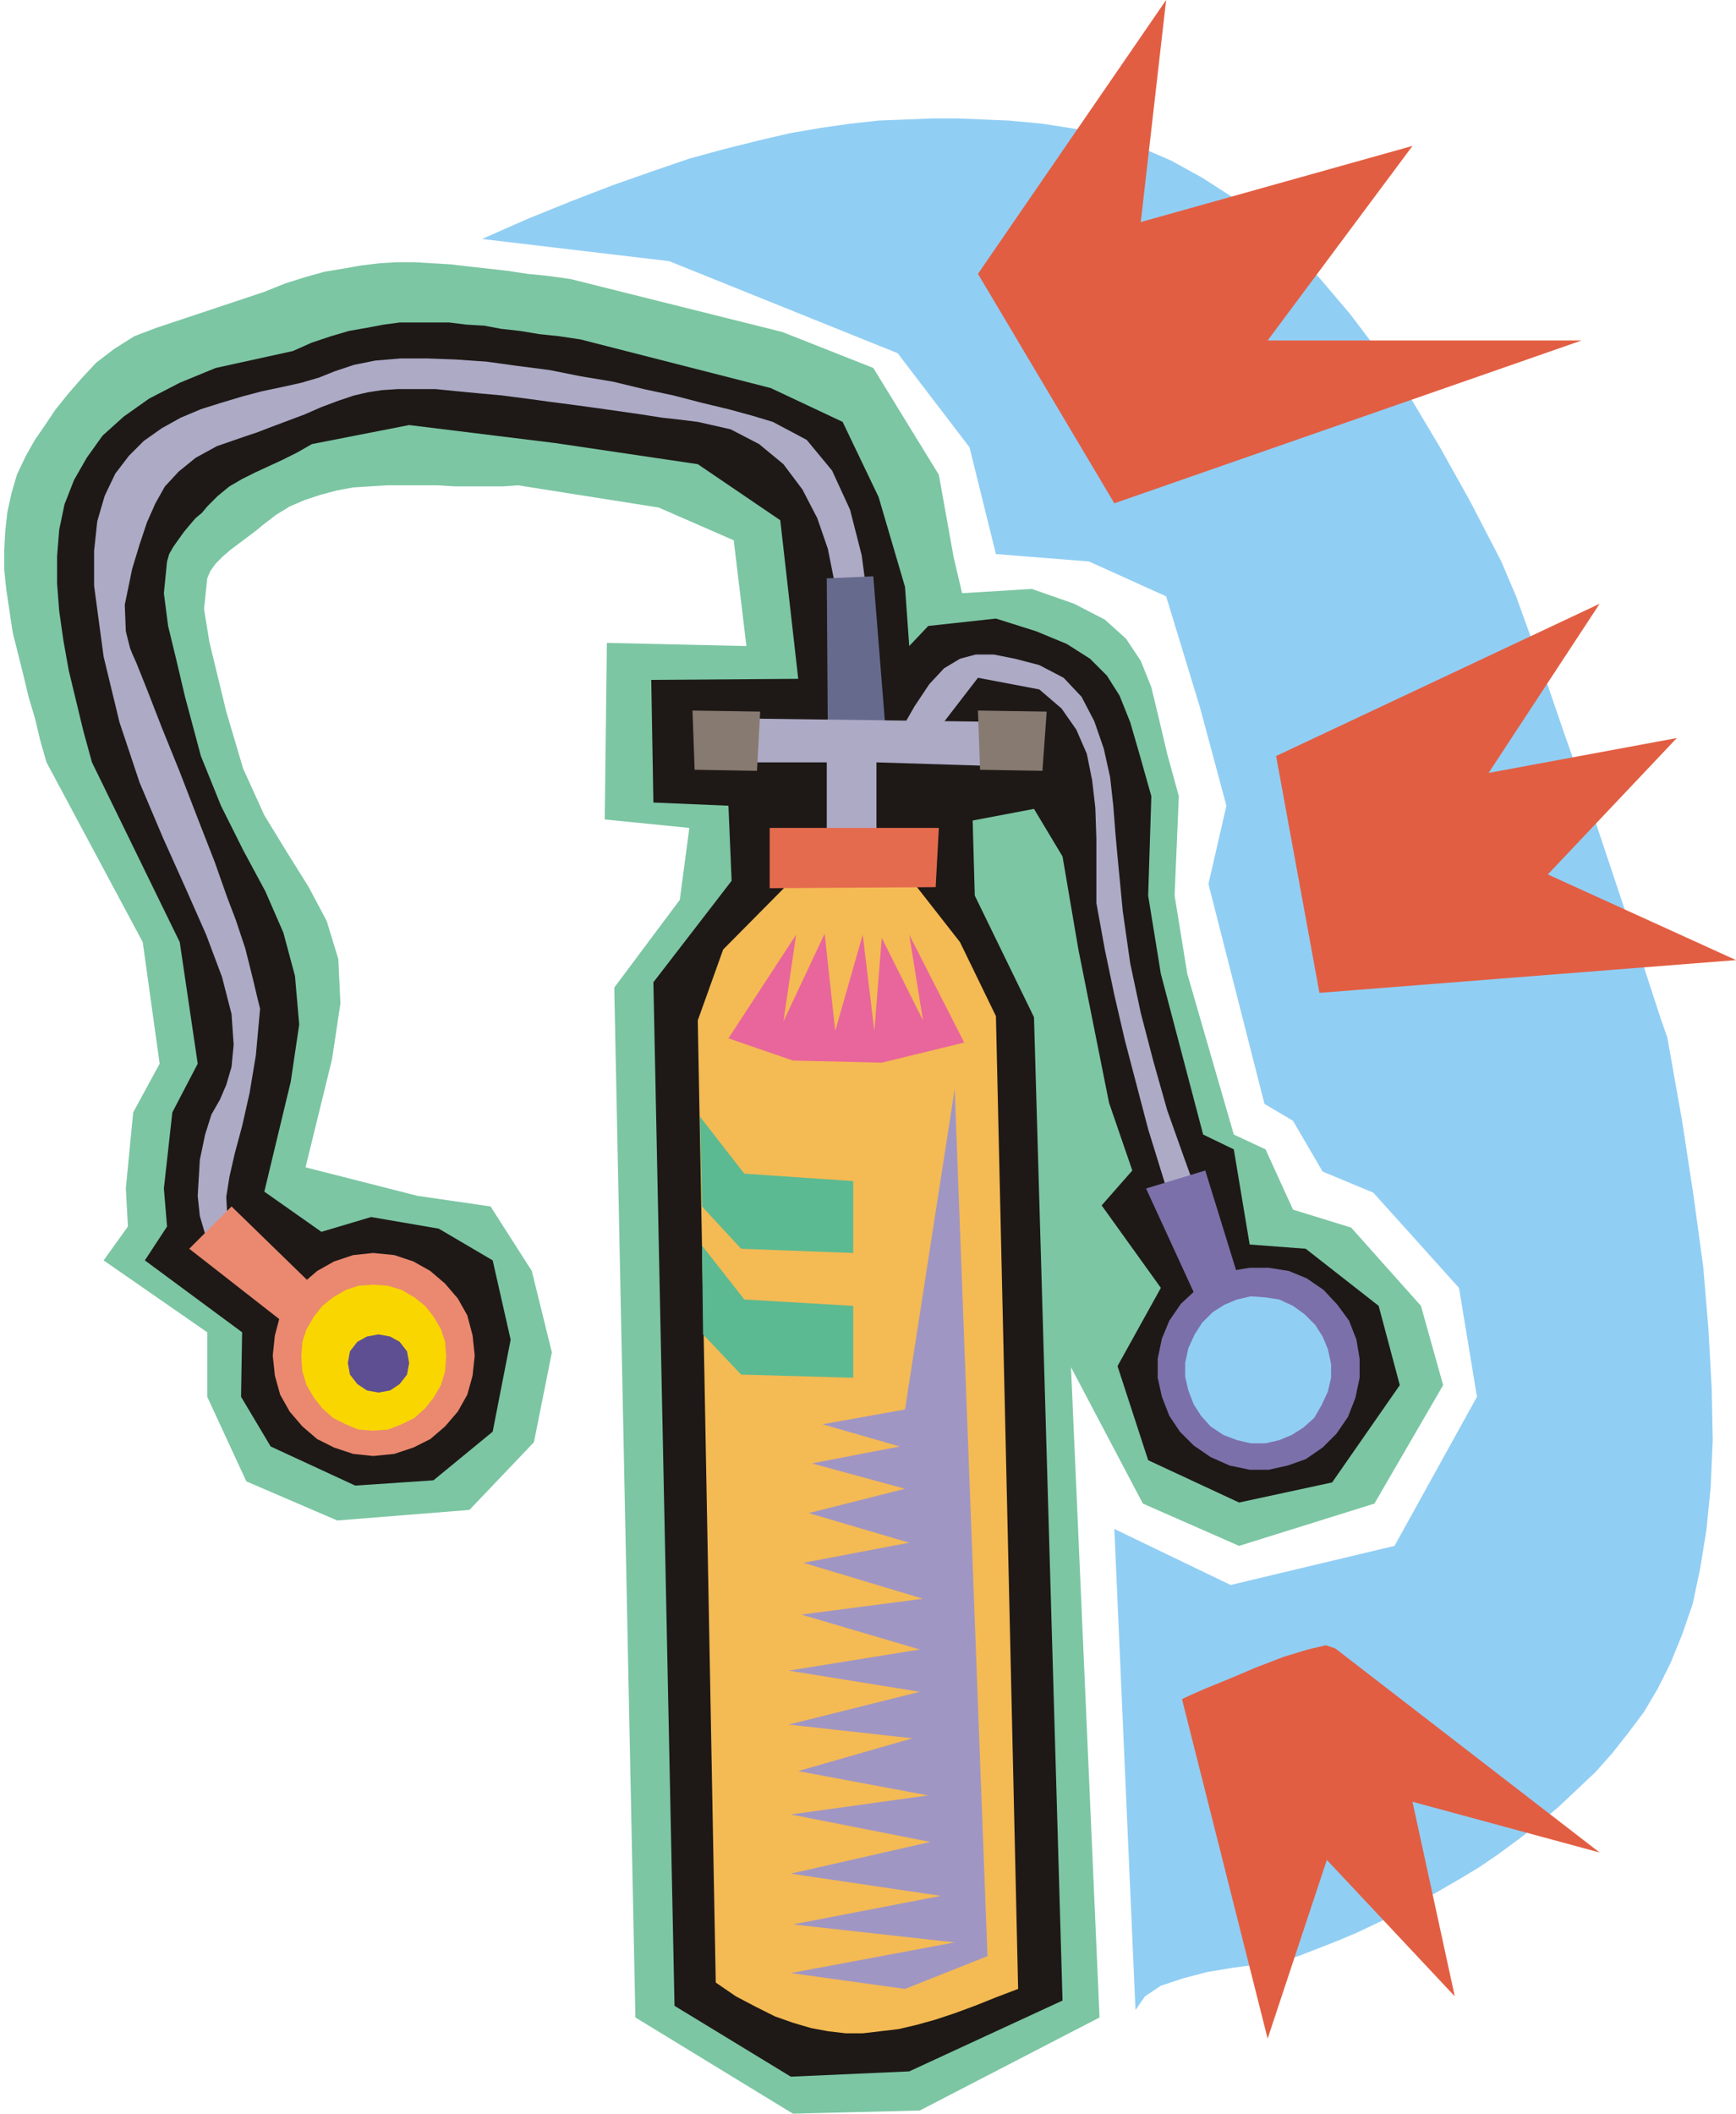
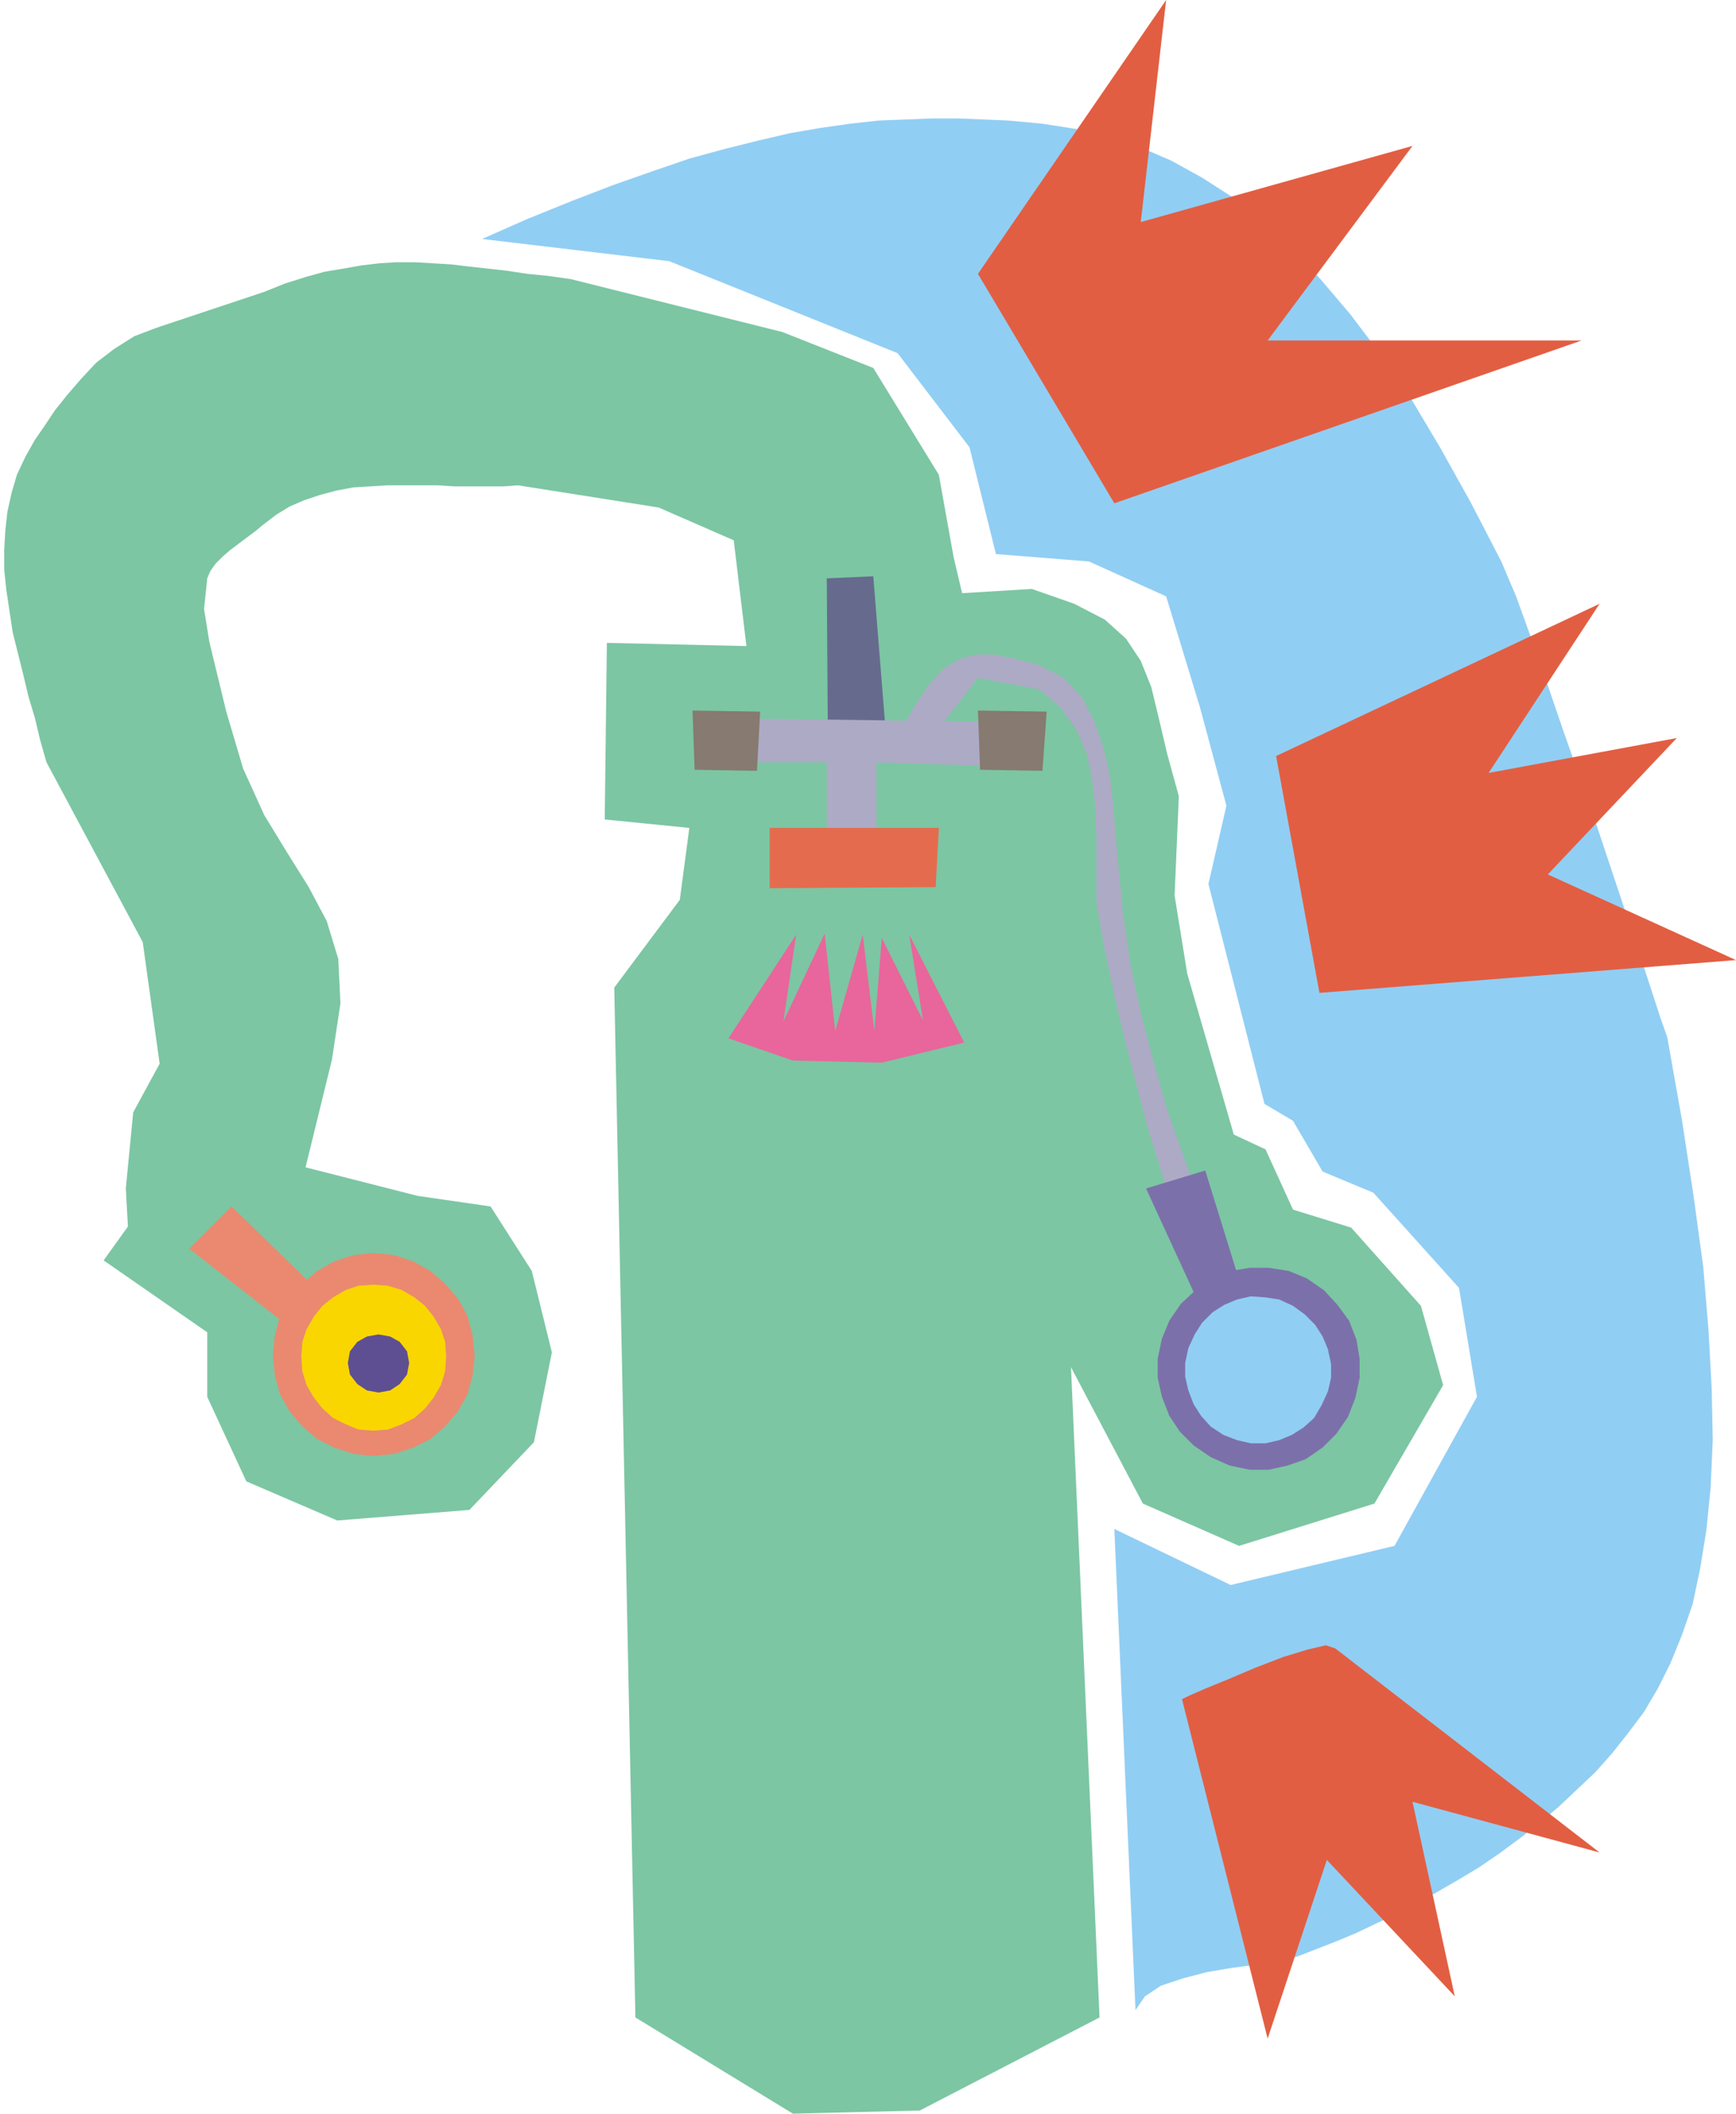
<svg xmlns="http://www.w3.org/2000/svg" fill-rule="evenodd" height="1.999in" preserveAspectRatio="none" stroke-linecap="round" viewBox="0 0 1642 1999" width="1.642in">
  <style>.pen1{stroke:none}.brush4{fill:#adaac6}.brush5{fill:#ea8970}.brush12{fill:#7c70aa}.brush13{fill:#91cef4}</style>
  <path class="pen1" style="fill:#7cc6a3" d="m706 611-132-3-2 167 80 8-9 68-62 83 20 974 149 91 120-3 170-88-27-615 68 129 91 40 128-40 65-112-21-75-66-74-55-17-26-57-30-14-44-152-12-74 4-94-11-40-8-34-7-29-10-25-14-21-20-18-29-15-40-14-66 4-8-34-14-78-62-101-86-34-200-50-21-3-20-2-20-3-18-2-18-2-17-2-17-1-17-1h-17l-16 1-17 2-17 3-18 3-18 5-19 6-20 8-102 34-21 8-19 12-17 13-14 15-13 15-12 15-10 15-9 13-9 16-8 17-5 17-4 18-2 18-1 18v19l2 19 3 20 3 20 5 20 5 20 5 21 6 20 5 21 6 21 91 170 16 115-25 46-7 72 2 36-23 32 98 68v61l37 80 86 37 125-10 61-64 17-85-19-77-39-61-69-10-106-27 25-102 8-53-2-42-11-36-17-32-20-32-22-36-20-44-16-54-8-33-8-33-5-31 3-29 3-7 5-7 7-7 7-6 8-6 8-6 8-6 6-5 13-10 13-8 14-6 15-5 15-4 16-3 16-1 16-1h48l16 1h46l14-1 133 21 71 31 12 100z" />
-   <path class="pen1" style="fill:#1e1916" d="m755 642-139 1 2 116 71 3 3 71-74 96 20 968 110 67 112-5 145-67-27-930-56-115-2-71 58-11 27 45 15 88 29 145 22 64-29 33 56 78-41 74 29 89 86 40 88-19 64-92-20-75-69-54-53-4-15-90-29-14-40-152-12-74 3-94-11-39-9-31-10-25-12-19-16-16-22-14-29-12-38-12-64 7-18 19-4-56-25-85-34-71-68-32-180-46-20-3-19-2-18-3-18-2-16-3-17-1-16-2h-47l-15 2-16 3-17 3-17 5-18 6-18 8-73 16-34 14-29 15-24 17-20 18-15 21-12 21-9 23-5 24-2 25v26l2 26 4 28 5 28 7 29 7 29 8 29 83 170 17 115-24 46-8 72 3 36-21 32 92 68-1 61 28 47 80 37 74-5 56-46 17-87-17-75-51-30-64-11-47 14-54-38 25-104 8-54-4-46-11-41-17-39-21-39-21-42-19-47-15-56-8-34-8-33-4-31 3-30 2-7 4-7 5-7 5-7 5-6 6-7 6-5 5-6 10-10 11-9 12-7 12-6 13-6 13-6 14-7 14-8 92-18 138 17 135 20 78 53 17 150z" />
-   <path class="pen1 brush4" d="m821 688 2-33v-40l-2-45-6-45-11-43-17-37-24-29-32-17-20-6-22-6-25-6-27-7-28-6-29-7-30-5-30-6-31-4-29-4-29-2-27-1h-25l-24 2-20 4-18 6-15 6-17 5-18 4-19 4-19 5-20 6-19 6-19 8-18 10-17 12-14 14-13 17-10 21-7 24-3 28v33l9 67 15 62 19 57 22 52 22 49 19 43 15 40 9 35 2 29-2 21-5 17-6 14-8 14-6 19-5 24-2 34 2 19 5 17 8 16 10 14 13 13 14 12 15 10 16 8 16 8 16 6 15 5 14 4 13 3 10 2 9 1h5l7-3 6-4 5-6 4-7 4-6 2-6 1-4 1-1-62 13-23-11-21-10-17-10-16-10-12-9-11-9-8-10-7-9-6-17-1-18 3-19 5-22 7-26 7-31 6-36 4-44-2-8-5-21-7-28-9-27-8-21-12-34-16-41-17-44-17-42-14-36-10-25-4-9-2-5-4-16-1-25 7-34 7-23 7-21 8-18 9-16 13-14 16-13 20-11 26-9 12-4 13-5 16-6 16-6 16-7 16-6 15-5 13-3 13-2 15-1h36l20 2 21 2 22 2 23 3 22 3 23 3 22 3 21 3 21 3 19 3 18 2 16 2 31 7 27 14 23 19 18 24 14 27 10 29 6 30 3 31 2 114 27-6z" />
  <path class="pen1 brush5" d="m219 1141 73 71-17 44-96-75 40-40z" />
  <path class="pen1" style="fill:#666b8e" d="m783 694 55 1-12-150-44 2 1 147z" />
  <path class="pen1 brush4" d="M782 823V721H665v-42l301 4-9 42-128-4v98h-2l-5 2-8 1-8 2-9 1-8 1-5-1-2-2z" />
-   <path class="pen1" style="fill:#f4ba54" d="M785 796 684 898l-24 67 17 910 19 13 19 10 18 9 17 6 17 5 16 3 17 2h16l17-2 17-2 17-4 18-5 18-6 19-7 20-8 21-8-21-920-34-70-79-101-44 6z" />
-   <path class="pen1" d="m662 1056 42 54 103 7v68l-106-4-37-40-2-85zm2 122 40 51 103 6v68l-106-3-36-38-1-84z" style="fill:#5bba91" />
  <path class="pen1 brush5" d="m353 1185-19 2-18 6-16 9-14 12-12 14-9 16-5 19-2 19 2 19 5 18 9 16 12 14 14 12 16 8 18 6 19 2 20-2 18-6 16-8 14-12 12-14 9-16 5-18 2-19-2-19-5-19-9-16-12-14-14-12-16-9-18-6-20-2z" />
  <path class="pen1" style="fill:#f9d600" d="m353 1215-14 1-12 4-12 7-10 8-8 10-7 12-4 12-1 14 1 14 4 13 7 12 8 10 10 9 12 6 12 5 14 1 14-1 13-5 12-6 10-9 8-10 7-12 4-13 1-14-1-14-4-12-7-12-8-10-10-8-12-7-13-4-14-1z" />
  <path class="pen1" style="fill:#5e4f93" d="m358 1262-11 2-9 5-7 9-2 11 2 11 7 9 9 6 11 2 11-2 9-6 7-9 2-11-2-11-7-9-9-5-11-2z" />
  <path class="pen1" d="m719 673-3 56-59-1-2-56 64 1zm271 0-4 56-59-1-2-56 65 1z" style="fill:#877a70" />
  <path class="pen1 brush4" d="m849 696 16-28 14-21 14-15 15-9 15-4h17l20 4 23 6 23 12 17 18 12 23 9 26 6 27 3 27 2 26 2 22 5 52 7 49 10 47 12 46 13 46 16 45 17 47 18 47-29 6-14-43-13-42-13-42-11-42-11-42-10-43-9-43-8-44v-61l-1-29-3-26-5-25-10-23-14-20-21-18-58-11-47 61-29-6z" />
  <path class="pen1 brush12" d="m1140 1107 30 97-35 31-51-111 56-17z" />
  <path class="pen1 brush12" d="m1236 1209-17-7-19-3h-18l-18 3-18 7-15 11-14 13-11 16-7 17-4 19v18l4 18 7 18 10 15 13 13 16 11 18 8 19 4h18l18-4 17-6 16-11 13-13 11-16 7-18 4-19v-18l-3-18-7-18-11-15-13-14-16-11z" />
  <path class="pen1 brush13" d="m1223 1235-13-6-13-2-14-1-13 3-12 5-11 7-10 10-7 11-6 13-3 14v13l3 13 5 13 7 11 9 10 12 8 13 5 13 3h14l13-3 12-5 11-7 10-9 7-12 6-13 3-13v-13l-3-14-5-12-7-11-10-10-11-8z" />
  <path class="pen1" style="fill:#e56b4f" d="M728 783h160l-3 56-157 1v-57z" />
  <path class="pen1" style="fill:#e8669b" d="m689 982 61 21 84 2 78-19-52-102 13 81-39-78-7 88-11-91-26 91-10-92-39 83 12-82-64 98z" />
-   <path class="pen1" style="fill:#a096c4" d="m903 1030 31 820-78 31-108-15 155-29-153-17 140-27-142-21 132-30-132-26 130-18-123-23 108-31-117-13 124-31-124-20 124-20-112-33 115-15-113-34 100-19-95-28 91-23-88-24 83-16-73-21 78-14 47-303z" />
  <path class="pen1 brush13" d="m1074 1901-20-455 110 53 155-37 78-141-17-103-81-90-48-20-28-48-27-16-53-208 17-74-25-93-32-105-73-33-88-7-25-101-68-89-216-87-177-21 43-19 42-17 39-15 37-13 35-12 33-9 32-8 30-7 29-5 28-4 27-3 26-1 25-1h24l24 1 24 1 32 3 32 5 30 8 30 9 30 13 29 16 28 18 28 22 28 26 28 30 28 33 28 37 29 42 28 47 29 52 29 56 14 33 21 58 25 73 28 79 26 78 22 66 15 46 6 17 14 79 11 72 9 66 5 60 3 55 1 49-2 45-4 40-6 37-7 33-10 29-11 27-12 24-13 22-15 20-15 19-16 18-18 17-17 16-19 16-18 14-19 14-19 13-20 12-19 11-20 11-19 10-19 9-19 9-19 8-18 7-18 7-17 5-22 3-23 3-24 4-23 6-21 7-15 10-9 13z" />
  <path class="pen1" d="M925 259 1103 0l-24 210 257-72-137 184h297l-442 154-129-217zm282 456 306-144-105 160 178-33-122 129 178 81-394 31-41-224zm56 844 250 193-177-48 40 184-121-129-56 169-81-321 6-3 16-7 22-9 26-11 26-10 23-7 17-4 9 3z" style="fill:#e25e42" />
</svg>